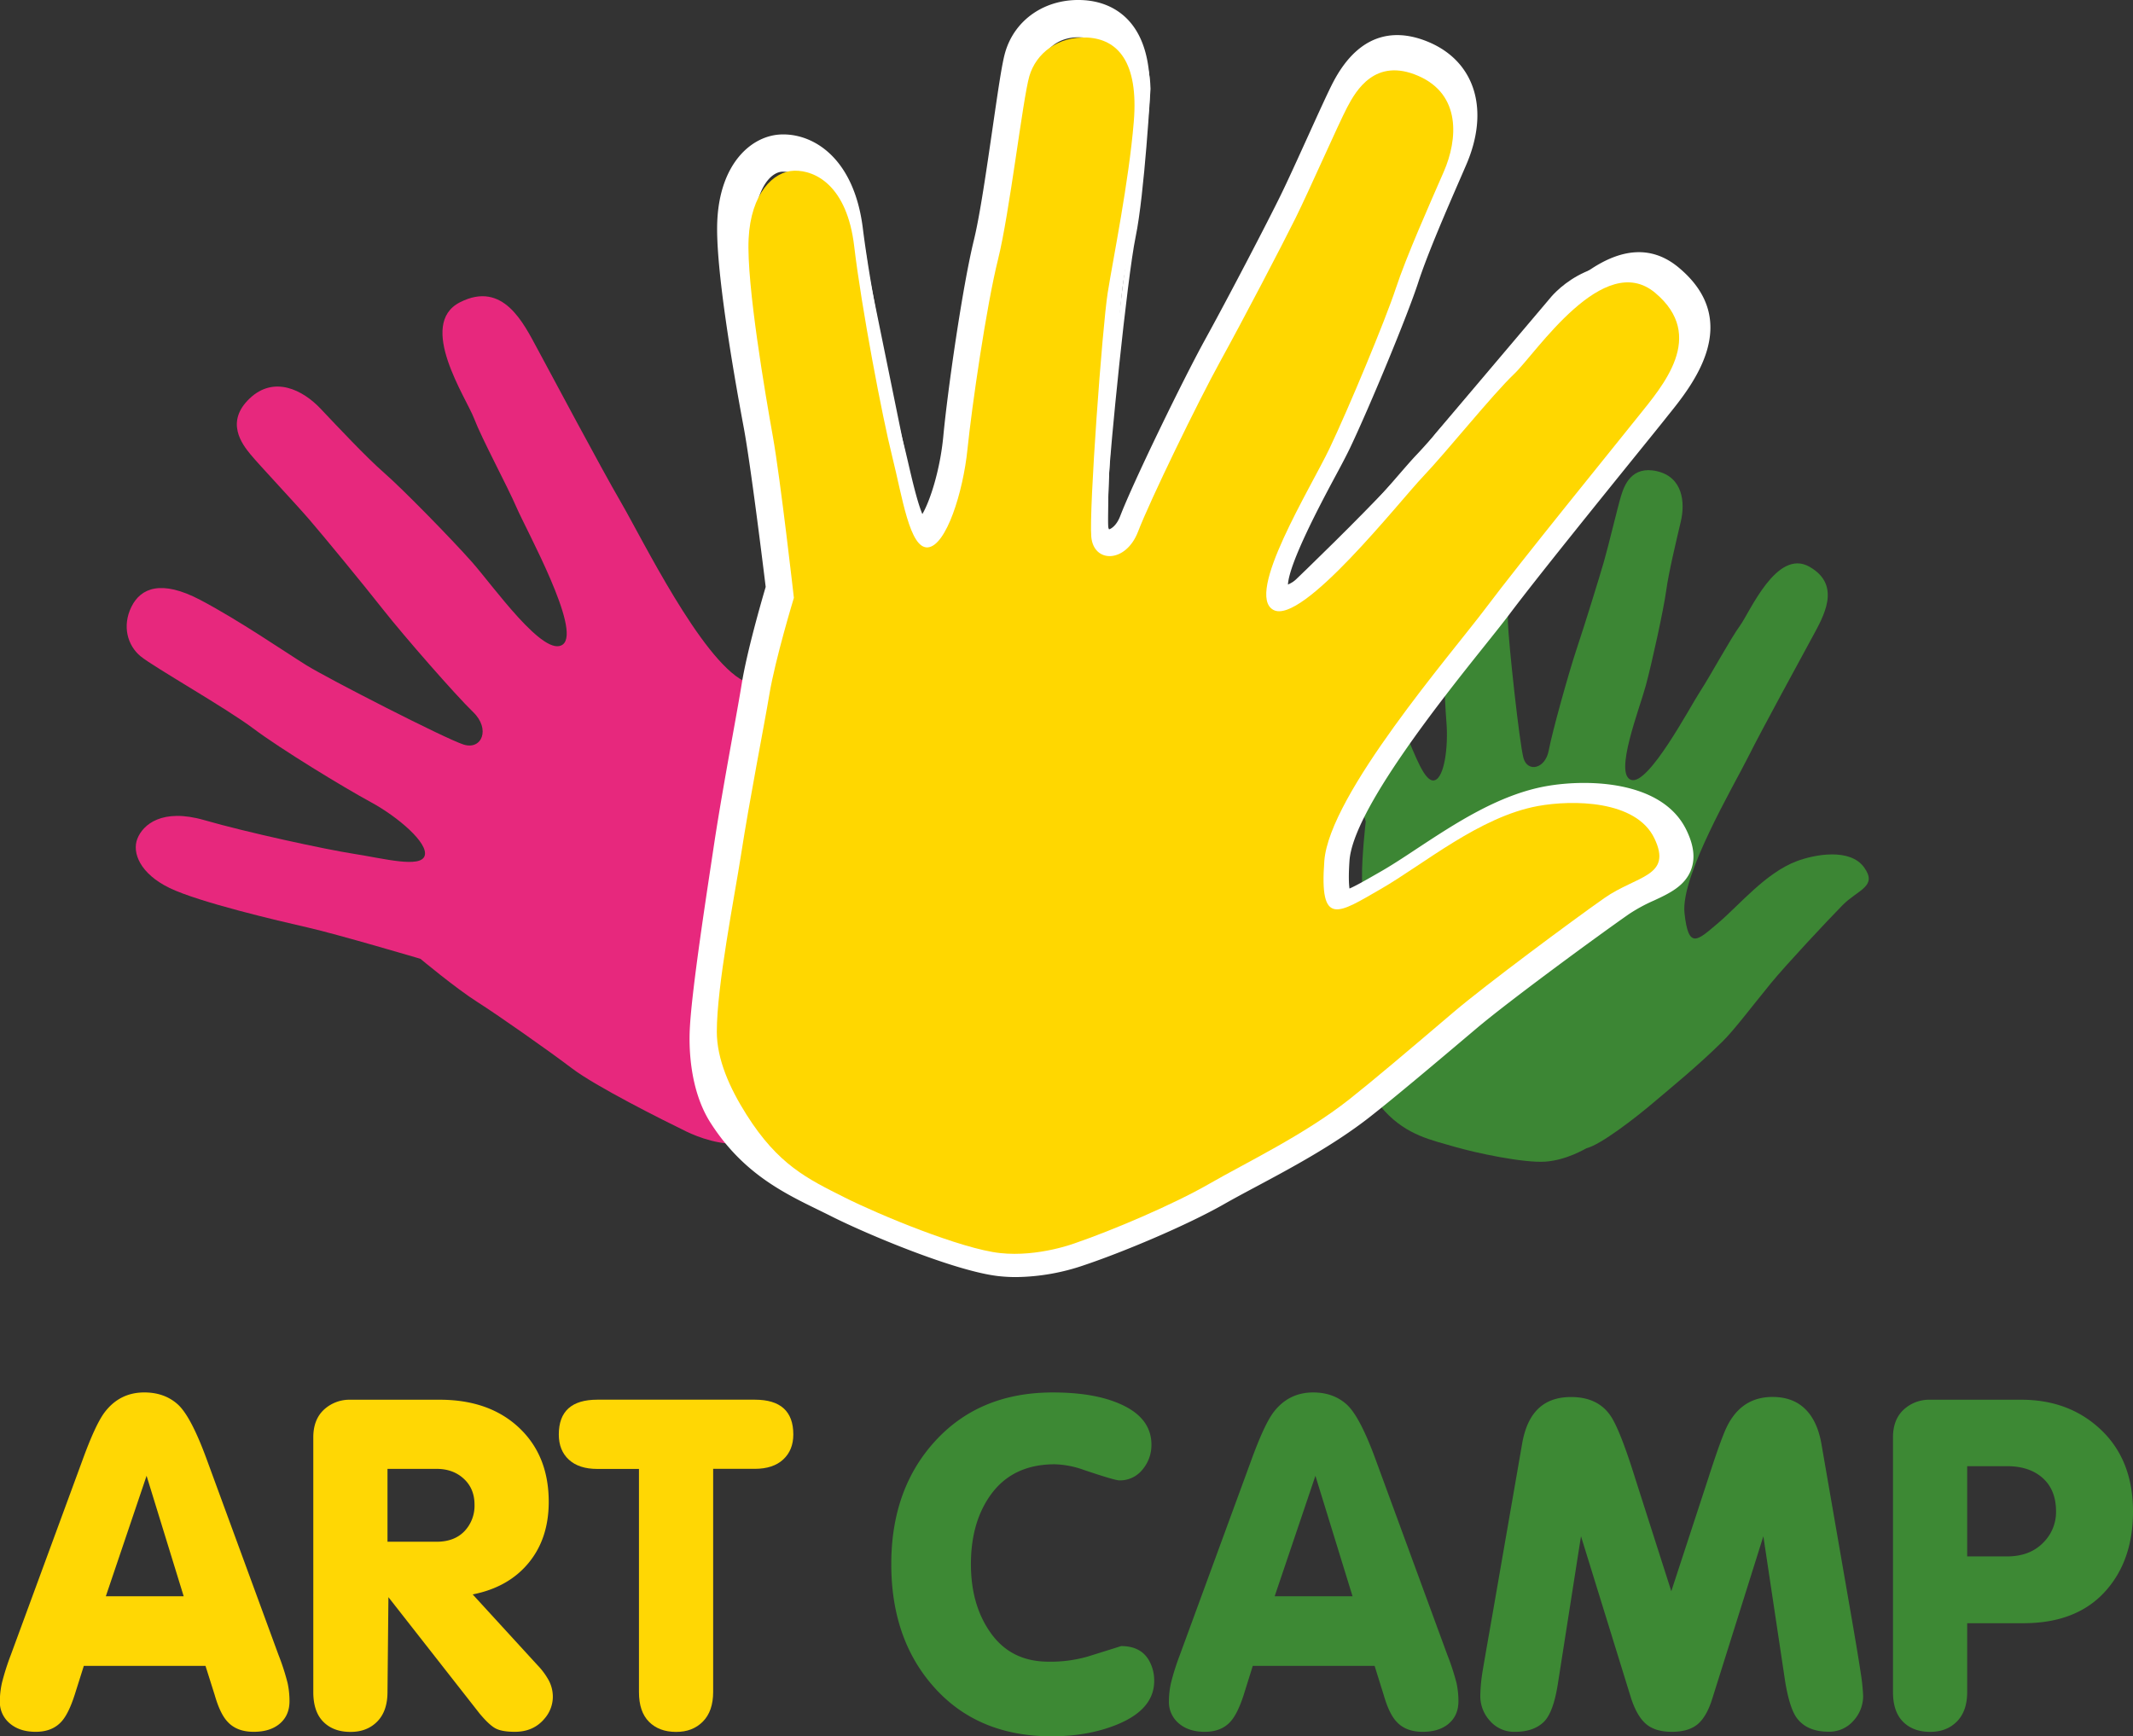
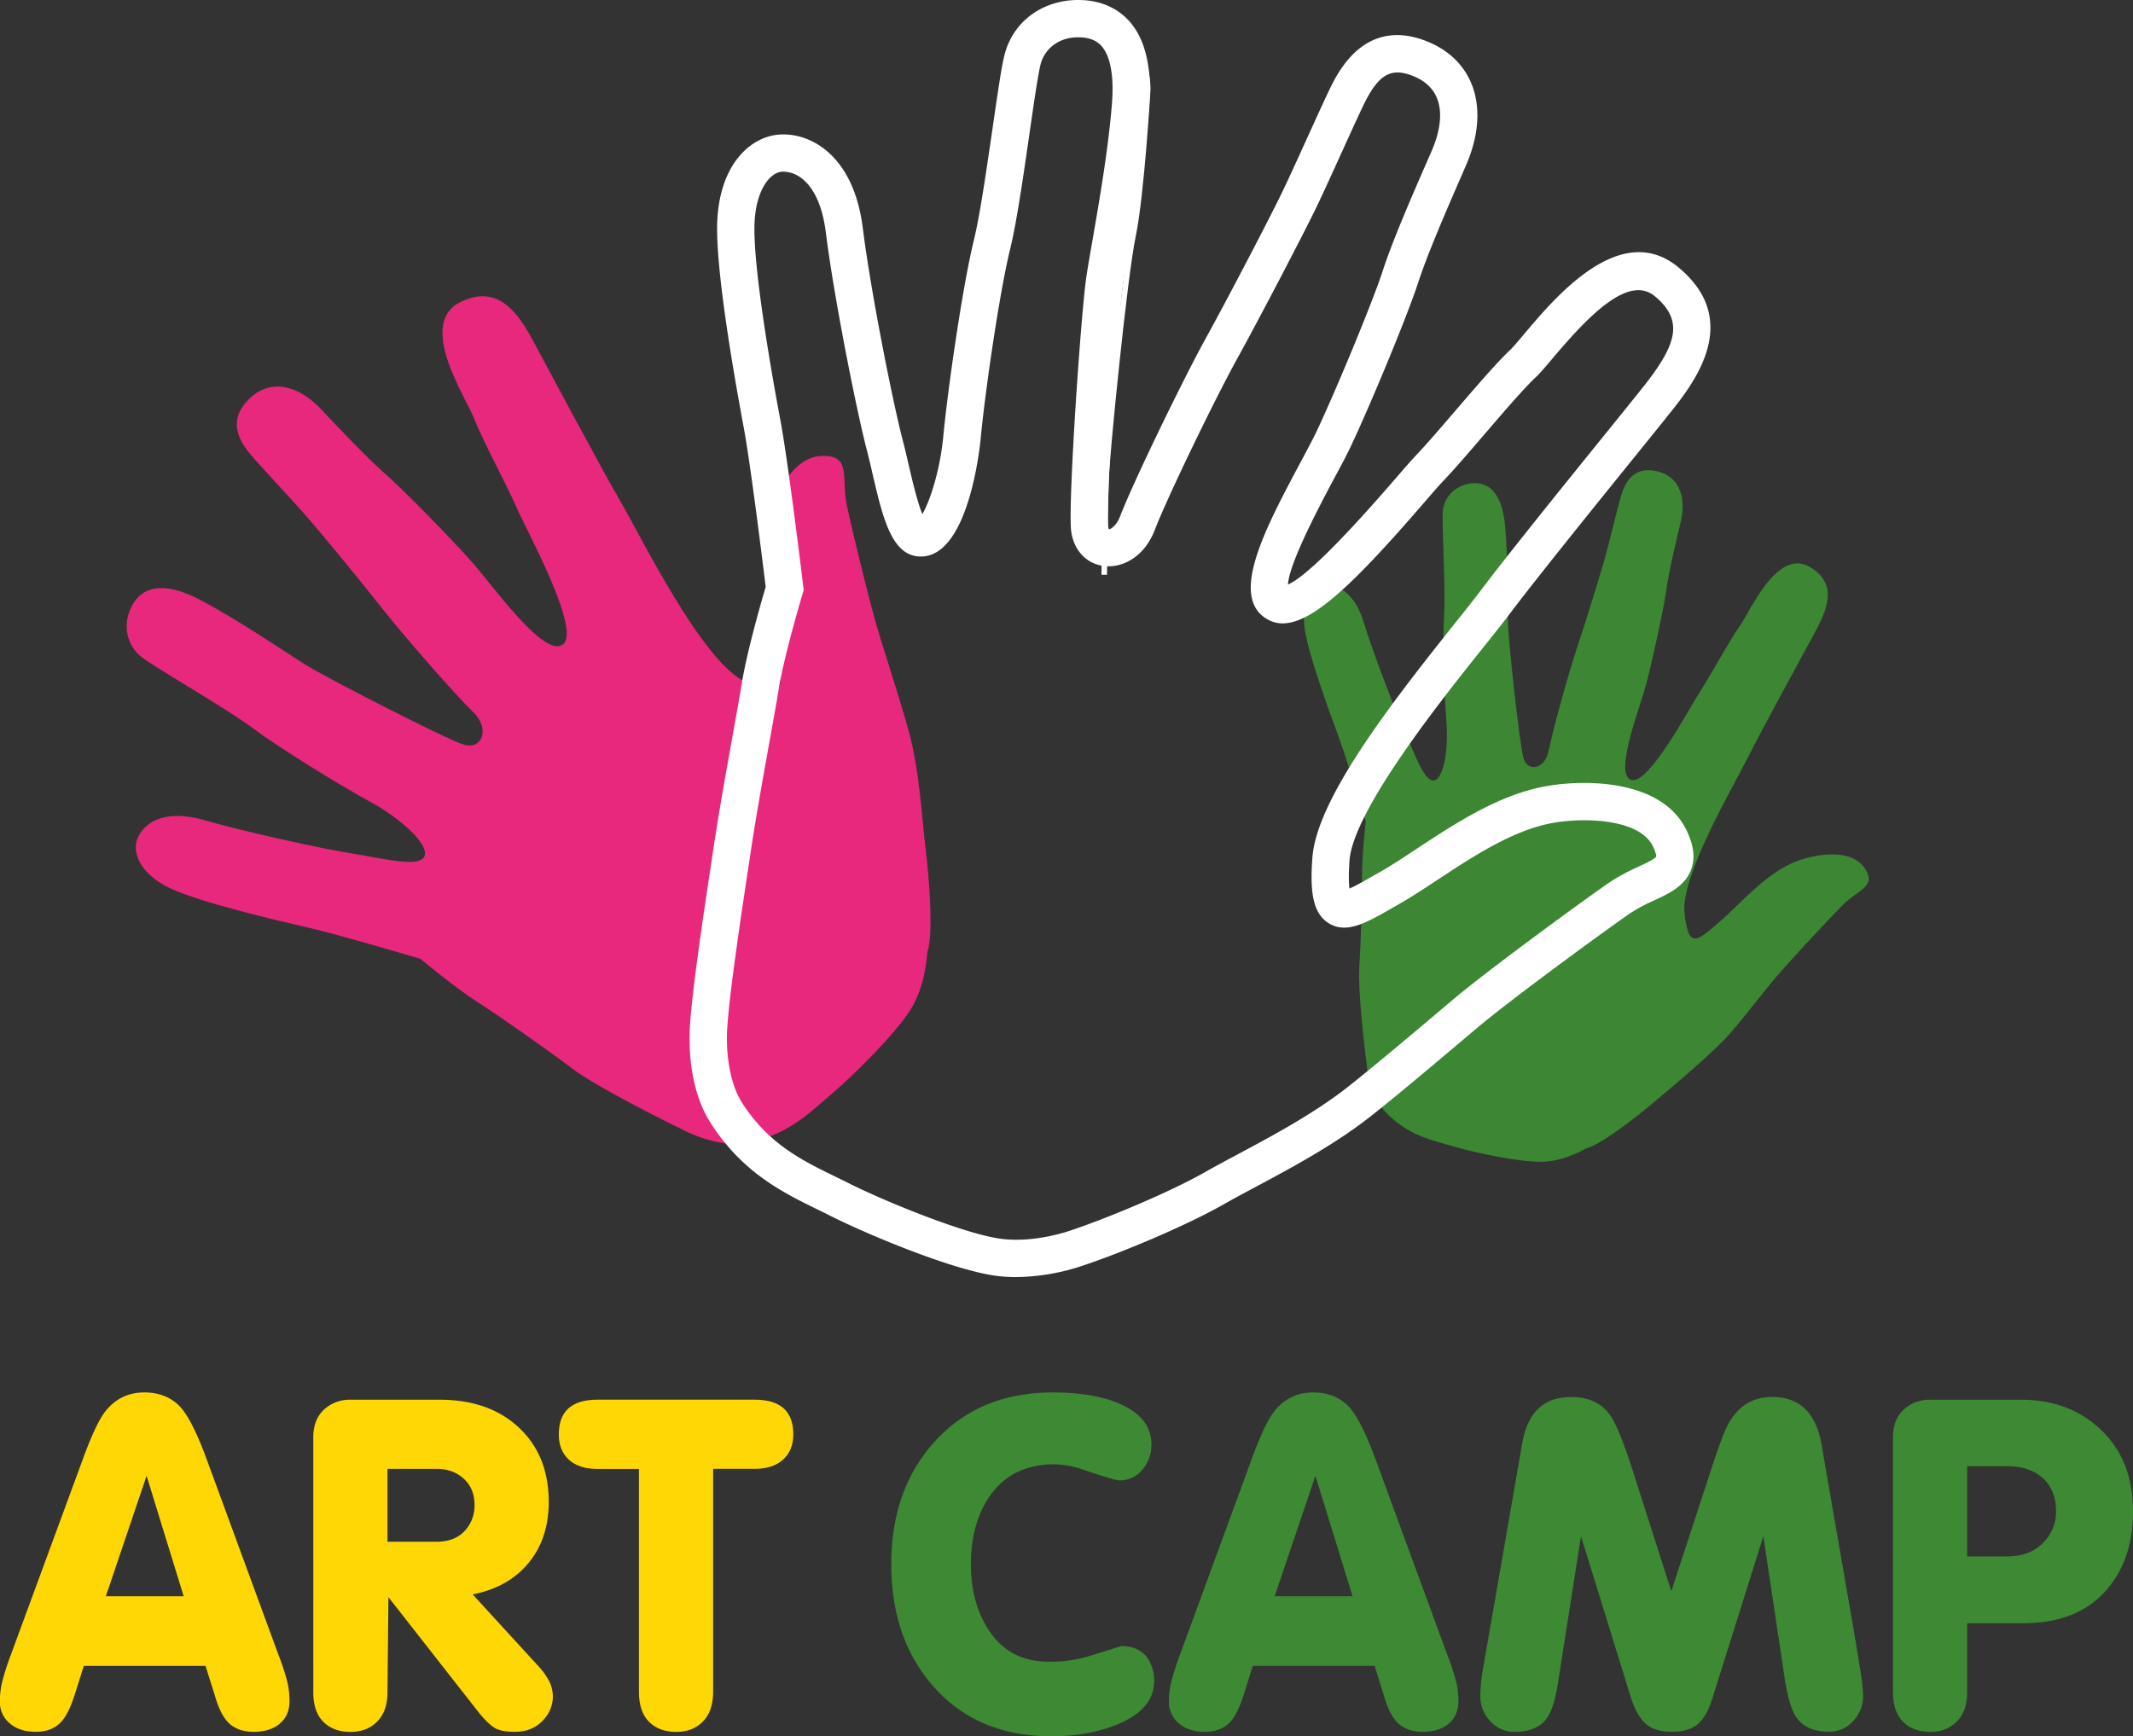
<svg xmlns="http://www.w3.org/2000/svg" viewBox="0 0 1151.96 937.9">
  <rect x="0" y="0" width="1151.96" height="937.9" fill="#333333" stroke="none" />
  <defs>
    <style>.cls-1{fill:#e7287d;}.cls-2{fill:#3c8634;}.cls-3{fill:#ffd704;}.cls-4{fill:#3d8934;}.cls-5{fill:#fff;}.cls-6,.cls-7{fill:none;stroke:#fff;stroke-miterlimit:10;}.cls-6{stroke-width:5px;}.cls-7{stroke-width:3px;}.cls-8{fill:gold;}</style>
  </defs>
  <title>Ресурс 1</title>
  <g id="Слой_2" data-name="Слой 2">
    <g id="Слой_1-2" data-name="Слой 1">
      <path class="cls-1" d="M74.2,453c3-7.59,13.34-16.6,36.17-10s65.38,15.82,81.06,18.25,35.7,7.79,37.91,1-14.38-21-29.11-29-48.59-28.61-63.39-39.73-53.75-33.18-60.87-39-10.09-16.38-5-26.74,16.31-14.7,37.12-3.77,45.8,28.11,57.32,35.28,75,39.71,84.92,42.87,14.67-8.4,5.21-17.52-37.25-40.93-48.6-55.34-32.07-39.58-39.9-48.67-27-29.43-31.74-35.17-13.7-17.67-.47-30.23,28.78-4.51,38.21,5.43,24.61,26.19,34.53,34.85,35.89,35.19,47.26,48,39.25,52.42,49.21,44.54-19.7-61.54-25-73.78-18.81-37.21-23-48.23-31-50.84-7.65-62.75,34.4,11.4,41.72,24.91,34.26,64.25,45.46,83.5,43,84.26,66.11,96.16,20.91,3,18.57-16.07-10.9-46.28-5.88-68.75c3-13.25,12.65-36,29.2-36.78s10.61,12,13.83,27,13.07,55.62,17.94,71.09c7.17,22.76,12.44,39.64,15.49,50.78,5.9,21.55,7,46.66,9,62.85s4.42,46.93.95,56.54c-.11.31-.51,15.68-7.85,28.86S461,580.8,449.41,590.66c-12.28,10.42-24.29,23-47.14,26.73-12.11,2-25.57-3.28-31.51-6.17-13.15-6.39-48.94-24.35-61.84-34.14s-40.58-29.19-51-35.78c-11.81-7.49-30.87-23.41-30.87-23.41s-44.85-13.27-60.9-16.92-58.58-13.62-74.51-21.3S71.18,460.58,74.2,453Z" />
      <path class="cls-2" d="M714.49,316.65c6.23-1.27,16.49,1.58,21.93,19.26s17.65,49.26,22.77,60.49,10.2,26.54,15.56,25.07,7.48-18.31,6.42-31.32S779,346.34,779.91,332s-1.4-49.11-.66-56.23,6.33-13.55,15.25-14.66,16.52,4.32,18.31,22.52,1.3,41.79,1.56,52.34,6.24,65.73,8.42,73.52,11.73,5.95,13.62-4.1,10.68-41.7,15.2-55.24,12-37.76,14.59-46.73,7.59-30.14,9.3-35.66,5.63-16.46,19.46-13.22,15.22,16.77,12.79,27.15-6.51,27.19-7.9,37.35-7.54,38.36-11,51.22-17.3,47.91-7.92,51,31.58-39.1,37.26-47.81,16.16-28.12,21.54-35.53,19.82-41.86,37.52-31.78,7.3,27.23,1.64,37.77S951.75,393.6,944,409.11s-36.4,64-34.26,84.07,7,14.86,18.38,5.2,25.43-26.86,42.18-33.2c9.88-3.73,28.81-7.15,36.39,3.27s-3.26,12-11.64,20.53-30.57,32.26-38.55,42c-11.73,14.38-20,25.47-26.39,31.76-13.77,13.52-27.34,24.5-37,32.71s-28.62,22.93-36.34,24.77c-.25.06-10.41,6.38-22.12,7.23s-38-4.76-49.34-8.1c-12-3.53-25.31-6-37.52-19.22-6.47-7-8.79-18-9.45-23.12-1.46-11.28-5.08-42.22-4.23-54.79s1.64-38.85,1.48-48.42c-.18-10.88,2-30.07,2-30.07S727.08,409,722.59,397s-16.17-43.9-18-57.54S708.26,317.93,714.49,316.65Z" />
      <path class="cls-3" d="M44.53,788.74Q51.45,769.69,56.4,763q8.16-10.87,21.52-10.88,10.89,0,18.06,6.43t15.83,30.18L150.4,893.87a124.37,124.37,0,0,1,4.95,15.34,46.67,46.67,0,0,1,1,9.65q0,7.67-5.2,12.12T137,935.43q-9.15,0-14.1-5.44-4-4.2-6.92-14.35l-5-15.83H45.27l-5,15.83q-3.21,9.9-6.93,14.1-5,5.7-14.1,5.69-8.65,0-14-4.58a15,15,0,0,1-5.32-12,45.77,45.77,0,0,1,1.11-9.78,132.8,132.8,0,0,1,4.83-15.21Zm34.63,8.41-22,65.06H99.2Z" />
      <path class="cls-3" d="M169.2,776.37q0-9.64,5.81-15a20.32,20.32,0,0,1,14.23-5.31h48.23q26.72,0,42.8,15.08t16.08,40.08q0,19.8-10.89,33t-30.18,17l34.88,38.09a38.43,38.43,0,0,1,6.31,8.54,18.92,18.92,0,0,1,2.1,8.78,18.06,18.06,0,0,1-4.45,11.63q-5.94,7.17-16.08,7.17c-5,0-8.58-.71-10.88-2.1s-5-4-8.17-7.8L209.77,862.7l-.5,51.21q0,10.38-5.56,16t-14.47,5.57q-9.17,0-14.6-5.44t-5.44-16.08Zm40.07,56.4h26.47q9.64,0,15.09-5.69a19.9,19.9,0,0,0,5.44-14.35q0-8.65-5.81-14t-14.72-5.32H209.27Z" />
      <path class="cls-3" d="M345.08,793.44H322.57q-9.9,0-15.34-5t-5.44-13.6q0-18.79,20.78-18.8h85.09q20.79,0,20.78,18.8,0,8.42-5.44,13.48t-15.34,5.07H385.15V913.91q0,10.38-5.56,16t-14.48,5.57q-9.15,0-14.59-5.44t-5.44-16.08Z" />
      <path class="cls-4" d="M568.67,752.13q21.75,0,35.62,5.94,17.55,7.41,17.56,22.26A20.5,20.5,0,0,1,617,793.81a15.49,15.49,0,0,1-12.5,5.81q-2.47,0-19.29-5.69a50.23,50.23,0,0,0-15.58-3q-22.77,0-34.64,16.57-10.63,14.85-10.63,37.35t11,37.6q11,15.09,30.8,15.09a71.78,71.78,0,0,0,21.15-2.72q8.77-2.72,18.18-5.69,10.4,0,14.85,7.42a21.79,21.79,0,0,1,3,11.38q0,15.09-19.29,23.26-15.84,6.67-36.12,6.67-40.32,0-64.07-27.21-22.52-25.73-22.51-65.8,0-40.82,24-66.79T568.67,752.13Z" />
      <path class="cls-4" d="M675.77,788.74q6.93-19.05,11.88-25.73,8.16-10.87,21.52-10.88,10.88,0,18.06,6.43t15.83,30.18l38.59,105.13a128,128,0,0,1,5,15.34,47.36,47.36,0,0,1,1,9.65q0,7.67-5.2,12.12t-14.1,4.45q-9.15,0-14.1-5.44-4-4.2-6.93-14.35l-4.94-15.83h-65.8l-4.95,15.83q-3.23,9.9-6.93,14.1-4.95,5.7-14.1,5.69-8.65,0-14-4.58a15.07,15.07,0,0,1-5.31-12,45.77,45.77,0,0,1,1.11-9.78,132.27,132.27,0,0,1,4.82-15.21Zm34.64,8.41-22,65.06h42.05Z" />
      <path class="cls-4" d="M822,780.08q2.46-14.6,10.63-20.78,6.18-4.69,15.83-4.7,14.1,0,21,9.65,5.19,7.17,13.61,34.14l19.54,61.1,20-61.1q6.92-21.52,10.14-28,7.9-15.82,24.49-15.83,9.39,0,15.58,4.7,8.42,6.44,10.89,20.78l15.83,91.28q3.95,22.75,5.32,32a107.51,107.51,0,0,1,1.36,12.74,19.74,19.74,0,0,1-5.2,13.36,17.2,17.2,0,0,1-13.6,5.94q-12.12,0-17.57-8.16-3.46-5.44-5.69-18.56L952.33,829.8l-27.46,87.32q-3,9.9-7.91,14.11t-14.1,4.2q-8.91,0-13.86-4.2t-8.16-14.11l-27-87.32-12.37,78.91q-2.47,16.57-8,21.65t-15.21,5.07a17.21,17.21,0,0,1-13.61-5.94,19.77,19.77,0,0,1-5.19-13.36,85.69,85.69,0,0,1,1-11.87q0-.5,5.69-32.9Z" />
      <path class="cls-4" d="M1022.34,776.37q0-9.64,5.81-15a20.3,20.3,0,0,1,14.22-5.31h49.23q25,0,41.81,15.08,18.54,16.58,18.55,45.27,0,27-15.46,43.67t-43.66,16.69h-30.43v37.11q0,10.38-5.57,16t-14.47,5.57q-9.15,0-14.59-5.44t-5.44-16.08Zm40.07,64.32h21.52q12.12,0,19.3-7.18a23.31,23.31,0,0,0,7.17-17.07q0-11.61-7.17-18.05t-19.3-6.44h-21.52Z" />
      <path class="cls-5" d="M548.8,689.81a86.23,86.23,0,0,1-9.56-.52c-23.46-2.65-70.88-22.56-89.9-32.13-2.33-1.18-4.69-2.33-7.08-3.5-19.31-9.42-41.19-20.09-58.47-47.09-11.47-17.88-11.71-41.25-11.27-50.46.87-18.89,7.53-62.95,11.5-89.27l1.3-8.62c3-20.1,7.23-43.57,10.62-62.44,1.95-10.82,3.62-20.13,4.63-26.38,2.8-17.38,10.68-44.68,12.95-52.38-1.38-11.33-8.11-66-11.86-86.12-5.79-31-15.35-86.68-14.29-111.28,1.35-31.94,19.09-46.78,35-47h0c17.1-.38,38.89,12.82,43.61,50.66,4.15,33.37,16,93.23,21.58,114.63,1.12,4.3,2.19,8.89,3.25,13.49,1.84,7.88,4.64,19.94,7.32,26.27,4.19-7.13,9.61-23.92,11.31-42,2.38-25.2,10.36-80.81,16.52-106,3.28-13.39,6.83-38.06,10-59.83s5.13-35.35,6.86-41.38C548,10.25,565.07-1.16,585.32.09c10.18.64,18.78,4.69,24.87,11.7,8.51,9.8,12,25.14,10.43,45.6-1.93,25-7.06,54.58-10.81,76.18-1.28,7.42-2.4,13.84-3.14,18.72-2.89,19-9.48,118.66-8.18,131.89a3.82,3.82,0,0,0,.47,1.74c.45-.05,3.79-1.37,6-7.1,7-18.27,33.58-73,45.65-95,12.77-23.16,34-63.94,41-78.29,3.59-7.3,9.18-19.61,14.59-31.52,5.69-12.53,11.06-24.37,13.66-29.36,15.6-30,37-28.33,52.3-21.68,24.7,10.78,32.41,36.74,19.66,66.14L789.27,95C781.56,112.72,771,137,766,152.38c-6,18.52-26.4,67.48-36.68,89.14-2.18,4.61-5.32,10.5-9,17.31-6.83,12.81-24.05,45.07-24.75,56.92,9.14-4,28.61-23.15,58-57.15,4.84-5.59,8.66-10,11.24-12.72,5.45-5.7,13.13-14.64,21.26-24.11,10.85-12.64,22.07-25.71,29.32-32.56,1.78-1.69,4.69-5.15,8.07-9.15,16.87-20,52-61.56,83.18-35.51,35.06,29.24,7.46,63.41-5.8,79.84L899,226.71c-3.18,4-8.45,10.49-14.89,18.46-20.3,25.12-54.29,67.16-68.65,86.26-3.38,4.5-8.22,10.56-13.84,17.59-23,28.8-70.92,88.76-72.81,115.92-.55,8-.35,12.51,0,15,3.45-1.48,8.77-4.53,13.27-7.11l3.25-1.86c6.09-3.46,12.86-7.92,20-12.65,20.78-13.68,44.33-29.19,69.93-33.71,21.86-3.85,62.35-3.21,75.45,23.6,4,8.15,4.88,15.07,2.73,21.18-3.2,9.08-11.82,13.13-20.15,17a90,90,0,0,0-13.44,7.28c-18.74,13.09-65.29,47.34-82.24,61.66-24.77,20.94-44.77,37.78-58.07,48.19-19.29,15.08-42.67,27.58-61.45,37.61-6.23,3.33-12,6.42-17,9.27-20.23,11.52-54.16,25.76-75.27,32.87A116.51,116.51,0,0,1,548.8,689.81ZM422.71,92.73c-6.81.11-14.45,9.88-15.21,27.74-1,23.46,9.44,82.45,14,106.73,4.29,23,12,86.78,12.3,89.48l.25,2.09-.61,2c-.1.33-9.95,33.19-12.95,51.83-1,6.33-2.72,15.77-4.69,26.74-3.37,18.73-7.57,42-10.53,61.85l-1.3,8.65c-3.66,24.24-10.48,69.35-11.3,87.19-.55,11.72,1.29,28,8.11,38.66,14.23,22.24,32.58,31.19,50.33,39.85,2.47,1.2,4.91,2.39,7.32,3.6,18.52,9.33,63.38,27.89,83.08,30.11,17.83,2,35.59-4.2,37.56-4.91,20.1-6.78,53.15-20.64,72.07-31.41,5.15-2.93,11.08-6.1,17.49-9.52,18.1-9.68,40.62-21.71,58.53-35.72,13-10.18,32.88-26.9,57.49-47.7,18.38-15.54,67.17-51.25,83.72-62.8a106.89,106.89,0,0,1,16.4-9c3.54-1.66,8.88-4.17,9.73-5.56h0s.12-1.52-1.85-5.56c-7.24-14.81-36.87-15.59-53.85-12.6-21.5,3.79-43.2,18.09-62.34,30.7-7.45,4.91-14.49,9.54-21.15,13.33l-3.2,1.83c-14.5,8.31-25,14.32-34.65,8.25-8.87-5.56-9.9-18-8.72-35,2.15-30.85,39.31-79.71,77.18-127.11,5.51-6.9,10.27-12.85,13.47-17.11,14.57-19.39,47.38-60,69.09-86.82,6.41-7.94,11.65-14.42,14.83-18.39l1.92-2.39c19.24-23.82,25.43-37.63,8.57-51.69-13.91-11.61-34.59,9-54.87,33-3.92,4.65-7,8.32-9.61,10.78-6.49,6.14-17.37,18.81-27.89,31.06-8.31,9.67-16.16,18.81-22,24.9-2.25,2.35-6.11,6.81-10.58,12-42.39,49-67,72.21-84.06,62.87-21.49-11.75-1.53-49.15,17.77-85.32,3.52-6.58,6.55-12.27,8.53-16.45,9.92-20.92,30.06-69.3,35.72-86.74,5.3-16.32,16.09-41.1,24-59.19l2.55-5.86c3.91-9,10.82-30.89-9.23-39.65-11.94-5.21-18.84-1.93-26.36,12.52-2.36,4.51-7.86,16.65-13.19,28.38-5.47,12.05-11.13,24.51-14.86,32.09-7.15,14.52-28.57,55.73-41.46,79.11S630,269.63,623.77,286c-5.88,15.4-18.2,21-27.79,19.71s-16.52-9-17.55-19.58c-1.57-16,5.45-118.08,8.31-136.88.76-5,1.9-11.56,3.22-19.13,3.67-21.2,8.71-50.24,10.57-74.3C601.67,41.16,599.75,30.5,595,25c-2.55-2.93-6.12-4.5-10.91-4.8-12.18-.78-19.77,6.4-21.9,13.82-1.44,5-3.9,22.13-6.28,38.68-3.2,22.23-6.83,47.43-10.35,61.77-5.95,24.33-13.7,78.46-16,103.07-.24,2.49-6,60.93-30.79,63-16.84,1.35-21.8-19.93-27.54-44.6-1-4.42-2.05-8.84-3.13-13-5.68-21.9-17.83-83.11-22.07-117.2-3-24.35-13.85-33-23.05-33Z" />
-       <path class="cls-6" d="M419.7,89.26s40.08-8.89,46.7,57.44l31.24,153.18" />
+       <path class="cls-6" d="M419.7,89.26s40.08-8.89,46.7,57.44" />
      <path class="cls-7" d="M592.14,14.08s26.78-.89,27.72,33.87c0,0-3.29,56.94-8,79.61s-14.09,117.9-14.56,131.51-.94,51.39-.94,51.39" />
-       <path class="cls-7" d="M683.61,330.62s71.21-66.85,93-95.74l61.47-72.61s20.49-26.82,55.76-15.39" />
-       <path class="cls-8" d="M429,92.2c11.35-.24,28.46,8.07,32.33,40.87s15.16,92.21,20.54,113.59,9.38,49.89,19.26,49,19-29.74,21.36-52.94S532.76,165.08,539,140.13s13.35-86.72,16.92-99S571.38,19.38,587.4,20.3,615,33.2,612.32,65.75s-11.15,73.82-14.09,92.42S588.06,275.65,589.37,290s18.7,14.21,25.24-2.82,32.18-69.82,44.48-92.15,33.27-62.45,40.66-77.39,23-50.49,27.8-59.65,15.18-27.09,38.42-17,21.35,34.36,13.74,51.81-20.18,45.67-25.89,63-25.58,65-35.8,86.44S672.21,321,687.7,329.43s68-58.53,80.82-72,37.42-44.2,49.26-55.48,48.27-67.16,76.13-43.77,4.06,50.19-9.27,66.87S821,303.67,802.43,328.42s-84.5,100.65-87.21,136.64,7.54,28.36,30.62,15.06,53.29-39,84.76-44.75c18.55-3.38,52.9-3.31,62.87,17.44s-9.59,20.05-27.06,32.31S802.34,532,785.19,546.57c-25.24,21.49-44,37.37-56.58,47.31-24.37,19.21-55.89,34.23-75.53,45.55s-52.73,25.27-71.81,31.83c-.44.14-20.34,7.84-41.18,5.58s-65.16-20.58-84.06-30.1c-20-10.06-35.73-17.51-52.9-44.71-9.12-14.42-16-29.9-16-44.77,0-24.76,9.54-72.84,13-95.08,4.78-30.92,12.58-70.24,15.38-87.09,3.19-19.17,13.24-52.17,13.24-52.17s-7.31-64.56-11.34-87.07S403.11,153.54,404.3,129,417.64,92.45,429,92.2Z" />
    </g>
  </g>
</svg>